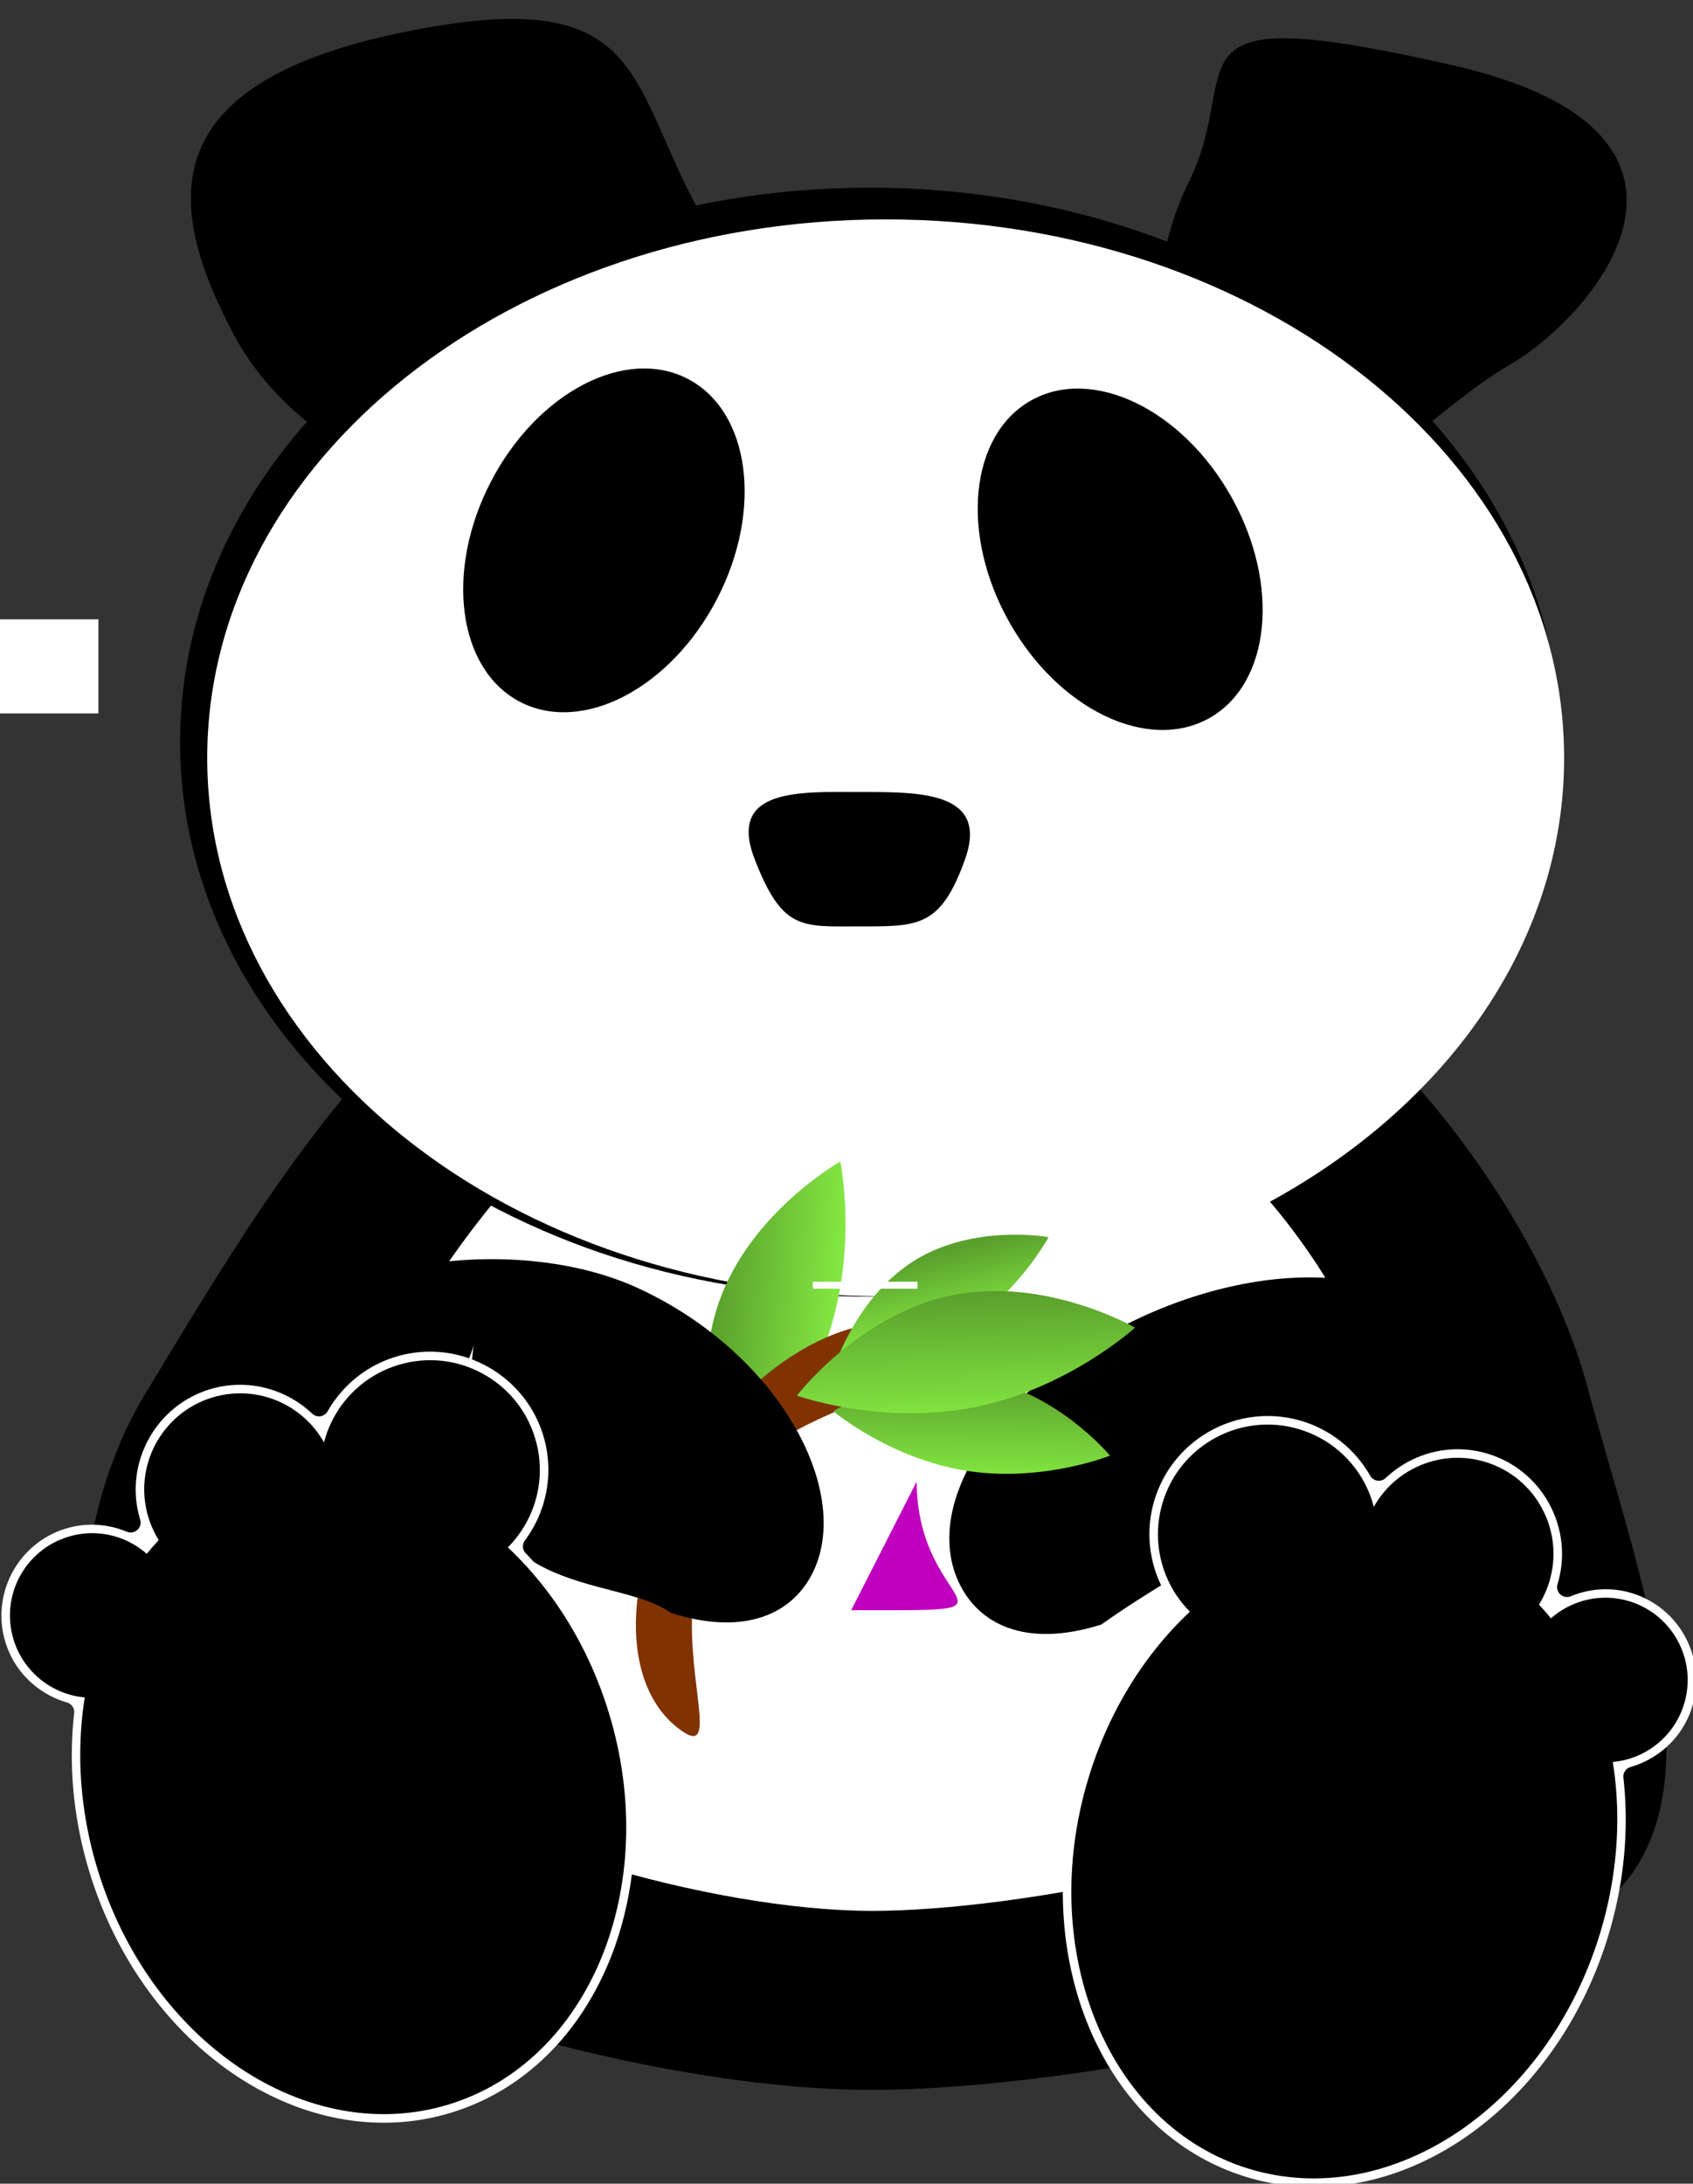
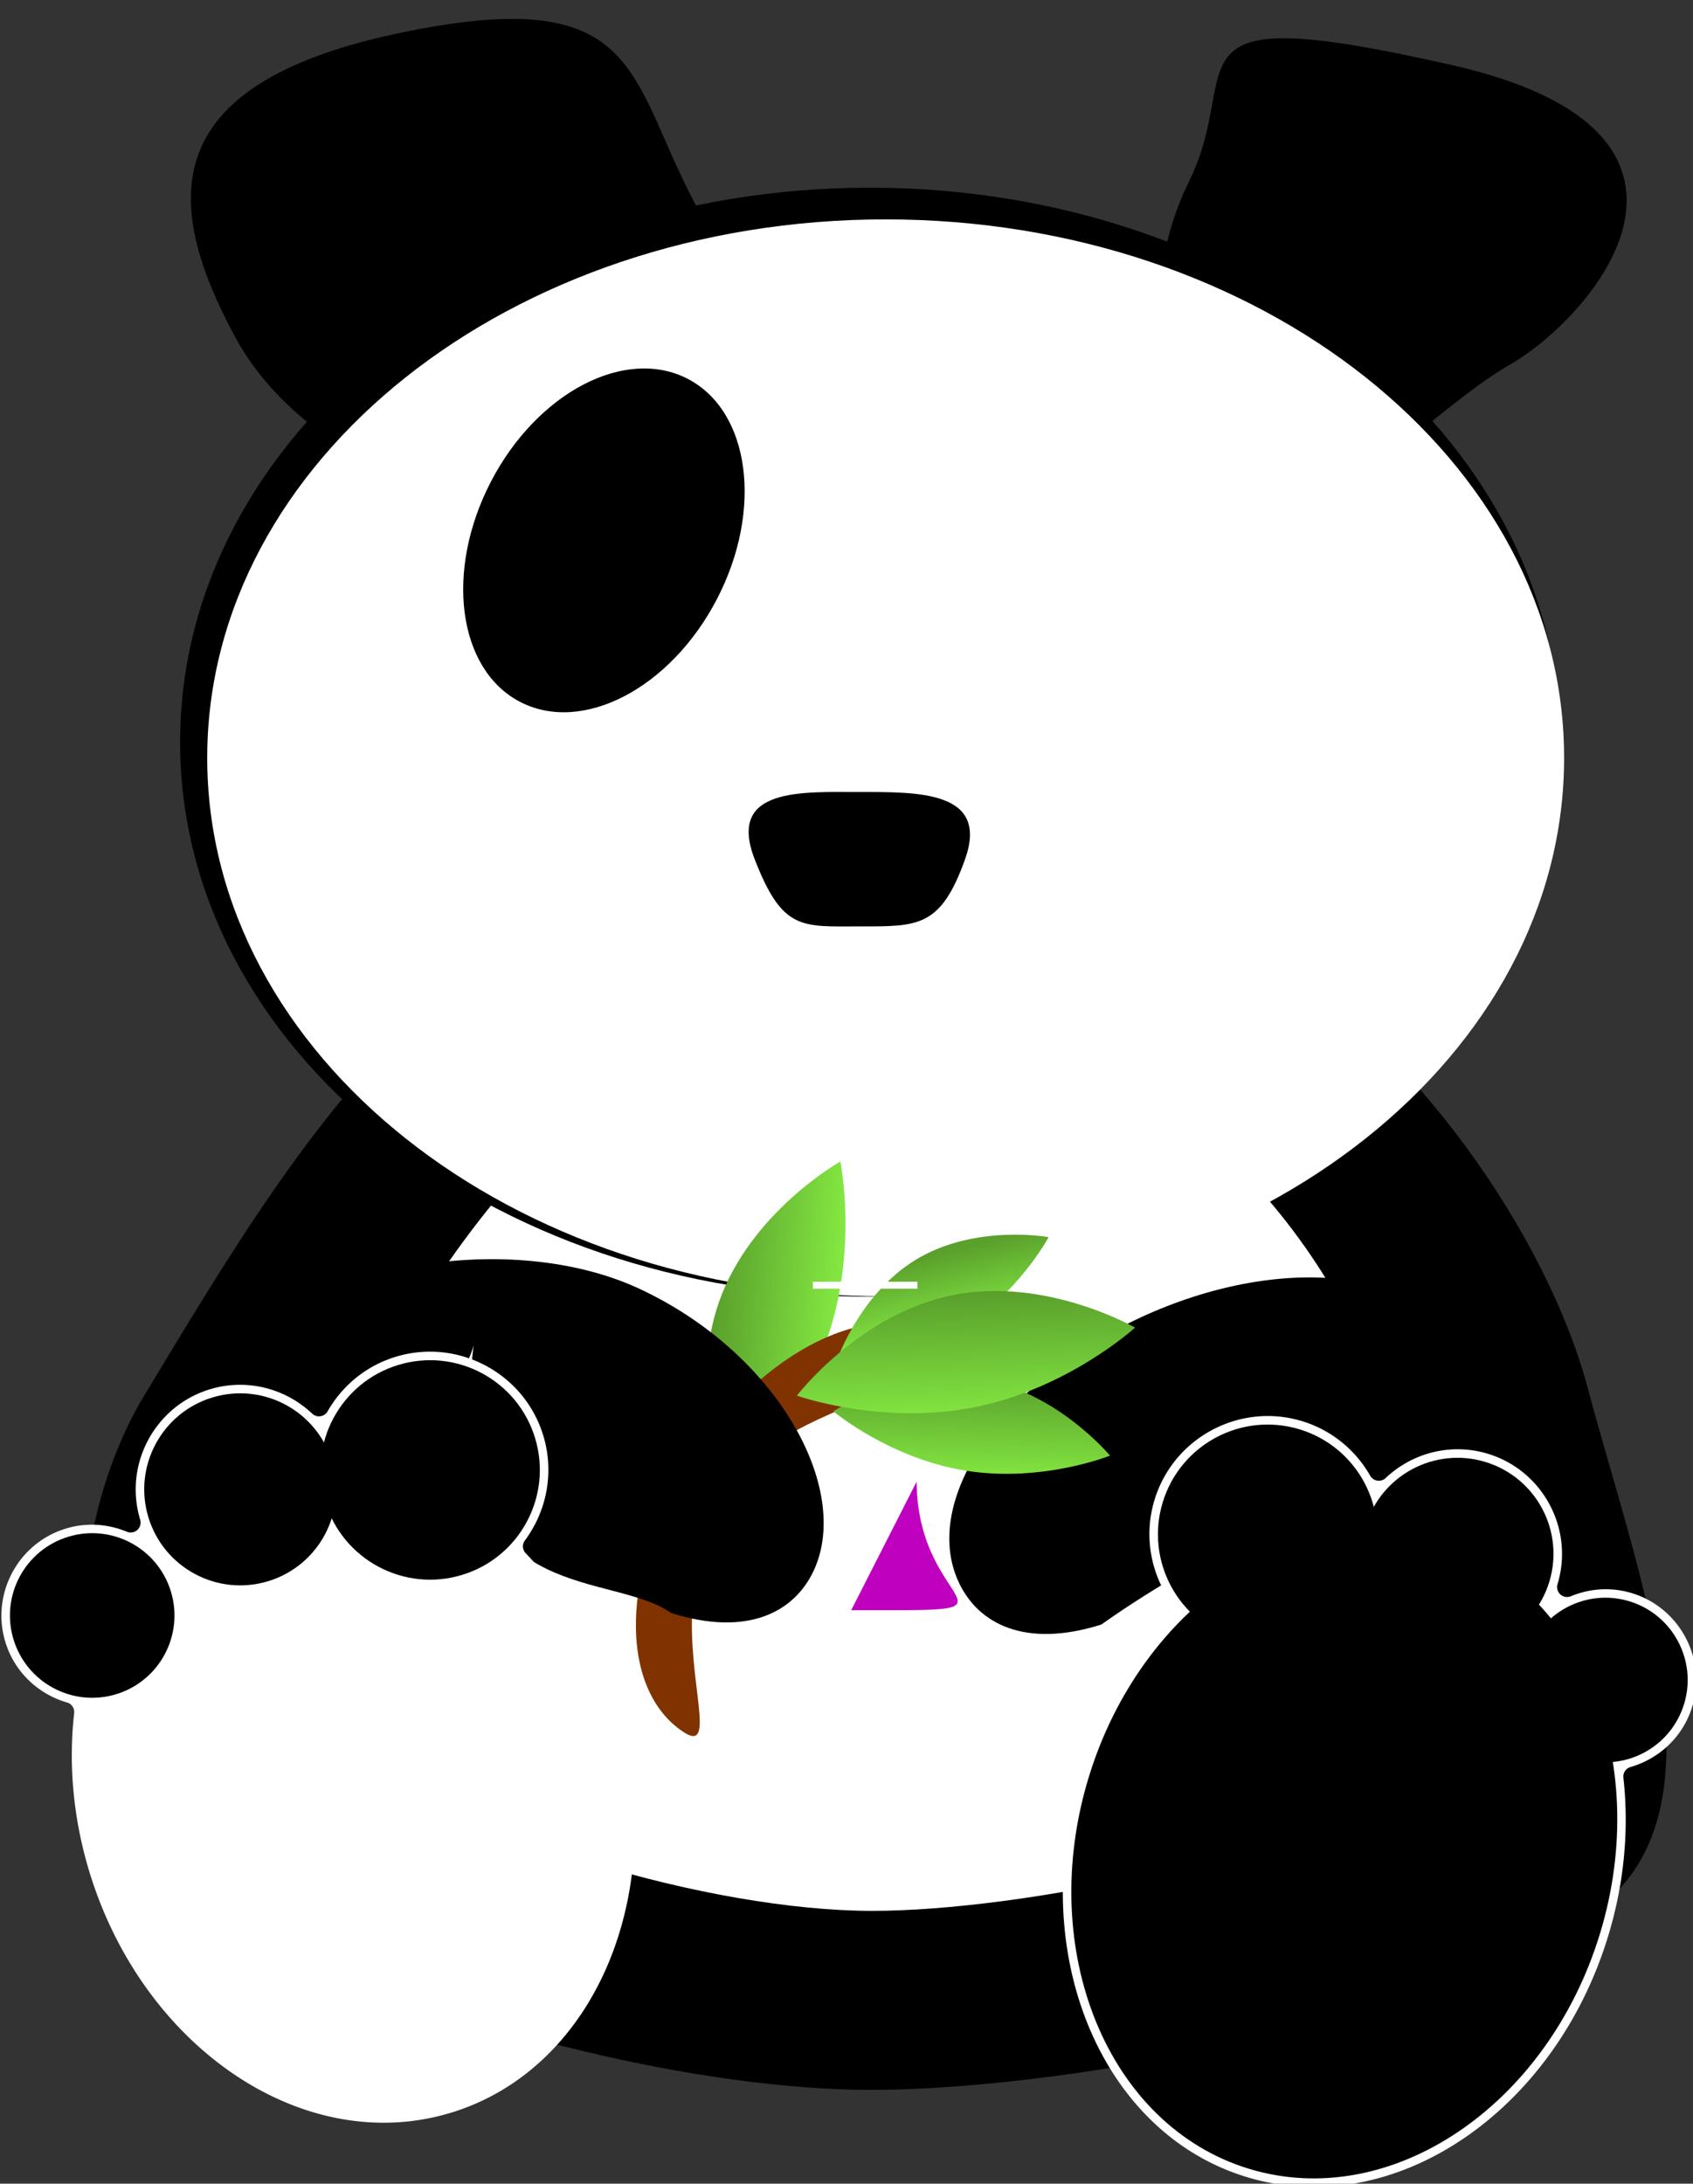
<svg xmlns="http://www.w3.org/2000/svg" xmlns:xlink="http://www.w3.org/1999/xlink" width="485.767" height="626.358">
  <rect width="100%" height="100%" fill="#333333" stroke="none" />
  <defs>
    <linearGradient id="linearGradient3786">
      <stop offset="0" id="stop3788" stop-color="#f0f0f0" />
      <stop offset="1" id="stop3790" stop-color="#ffffff" />
    </linearGradient>
    <linearGradient id="linearGradient3673">
      <stop offset="0" id="stop3675" stop-color="#5aa02c" />
      <stop offset="1" id="stop3677" stop-color="#83e741" />
    </linearGradient>
    <linearGradient xlink:href="#linearGradient3673" id="linearGradient3683" x1="0.518" y1="0.101" x2="0.47" y2="0.964" />
    <linearGradient xlink:href="#linearGradient3673" id="linearGradient3687" x1="0.458" y1="0.119" x2="0.518" y2="0.955" />
    <linearGradient xlink:href="#linearGradient3673" id="linearGradient3691" x1="0.391" y1="0.244" x2="0.572" y2="0.738" />
    <linearGradient xlink:href="#linearGradient3673" id="linearGradient3695" x1="0.151" y1="0.45" x2="0.858" y2="0.556" />
  </defs>
  <g>
    <title>Layer 1</title>
    <g externalResourcesRequired="false" id="layer1">
      <path d="m455.468,397.792c14.84,55.607 40.718,120.173 3.55,149.229c-38.657,30.221 -149.096,52.424 -208.987,52.424c-64.809,0 -165.241,-29.551 -201.898,-62.935c-32.254,-29.374 -30.803,-96.421 -6.776,-136.176c47.33,-78.313 95.233,-161.379 212.709,-161.379c117.476,0 186.562,103.23 201.402,158.837z" id="path3652" fill="#000000" />
      <path id="path3655" d="m397.186,403.89c10.613,39.767 29.119,85.941 2.539,106.72c-27.646,21.612 -106.625,37.491 -149.456,37.491c-46.347,0 -118.17,-21.133 -144.385,-45.008c-23.067,-21.007 -22.029,-68.954 -4.846,-97.385c33.847,-56.005 68.105,-115.409 152.117,-115.409c84.012,0 133.418,73.825 144.031,113.591l0,0z" fill="#ffffff" />
      <path id="path2816" d="m447.567,212.889c0,87.842 -88.624,159.053 -197.947,159.053c-109.323,0 -197.946,-71.211 -197.946,-159.053c0,-87.843 88.623,-159.054 197.946,-159.054c109.323,0 197.947,71.211 197.947,159.054z" fill-rule="evenodd" fill="#000000" />
      <path id="path3590" d="m199.4,58.356c19.561,36.765 30.645,73.455 -14.717,84.418c-45.362,10.963 -97.993,-9.953 -117.553,-46.717c-19.561,-36.765 -23.645,-71.456 46.716,-86.419c70.362,-14.963 65.993,11.953 85.554,48.718z" fill="#000000" />
      <path d="m341.21,51.936c-16.224,32.933 -8.796,71.427 16.591,85.981c25.386,14.554 51.118,-19.345 75.341,-33.277c24.224,-13.933 69.149,-66.542 -16.59,-85.982c-85.74,-19.44 -59.119,0.345 -75.342,33.278z" id="path3592" fill="#000000" />
      <path d="m448.784,217.389c0,85.306 -87.154,154.46 -194.664,154.46c-107.509,0 -194.663,-69.154 -194.663,-154.46c0,-85.306 87.154,-154.461 194.663,-154.461c107.51,0 194.664,69.155 194.664,154.461z" id="path3599" fill-rule="evenodd" fill="#ffffff" />
      <g id="g3645" transform="rotate(135 173.576 155.58) matrix(0.406 0 0 0.406 -63.653 878.817)">
        <path d="m461.225,-1741.05c14.998,47.39 82.037,68.44 149.735,47.01c67.699,-21.42 110.421,-77.21 95.423,-124.6c-14.999,-47.39 -82.037,-68.43 -149.736,-47.01c-67.698,21.43 -110.42,77.21 -95.422,124.6z" id="path3611" fill="#000000" />
        <g id="g3621" />
      </g>
      <g externalResourcesRequired="false" id="g3638">
-         <path transform="rotate(60 321.411 160.42)" id="path3613" d="m269.171,159.778c0.248,-20.196 23.838,-36.281 52.69,-35.926c28.852,0.354 52.04,17.014 51.791,37.21c-0.248,20.197 -23.838,36.281 -52.69,35.927c-28.852,-0.355 -52.04,-17.015 -51.791,-37.211z" fill="#000000" />
        <g id="g3626" transform="matrix(0.389 -0.118 -0.118 -0.389 834.419 -767.526)" />
      </g>
      <path id="path3634" d="m276.904,246.448c-7,19.644 -13.515,19.271 -30.186,19.271c-16.671,0 -22.186,1.373 -30.186,-19.271c-8,-20.644 13.515,-19.271 30.186,-19.271c16.671,0 37.186,-0.373 30.186,19.271z" fill="#000000" />
      <path d="m327.266,377.895c-39.726,18.397 -63.101,52.362 -52.215,75.869c5.605,12.103 19.198,19.073 40.938,12.214c16.582,-11.822 98.638,-65.49 121.902,-24.619c23.263,40.871 -31.471,-44.519 -16.583,-45.945c-0.384,-2.864 -1.178,-5.635 -2.399,-8.273c-10.886,-23.506 -51.917,-27.644 -91.643,-9.246z" id="path3657" fill="#000000" />
      <g id="g3714" transform="matrix(0.406 0 0 0.406 -68.297 878.817)">
        <path d="m762.099,-1343.97c0,0 12.791,62.37 -9.575,125.86c-22.366,63.49 -71.419,104.07 -71.419,104.07c0,0 -27.063,-67.39 -4.697,-130.88c22.367,-63.5 85.691,-99.05 85.691,-99.05z" id="path3693" fill="url(#linearGradient3695)" />
        <path d="m656.408,-1133.41c-50.79,77.53 -50.93,162.505 -5.051,192.558c23.624,15.474 2.571,-36.367 6.287,-88.788c-9.961,-50.06 9.457,-78.17 59.794,-115.8c29.736,-22.23 102.422,-42.55 127.579,-61.78c-3.896,-4.72 -8.425,-8.81 -13.573,-12.18c-45.88,-30.05 -124.246,8.45 -175.036,85.99z" id="path3664" fill="#803300" />
        <path d="m952.668,-1136.19c0,0 -47.991,19.28 -101.989,10.62c-53.998,-8.66 -93.555,-41.97 -93.555,-41.97c0,0 49.937,-31.42 103.935,-22.76c53.998,8.66 91.609,54.11 91.609,54.11z" id="path3681" fill="url(#linearGradient3683)" />
        <path d="m909.279,-1290.56c0,0 -21.611,40.58 -63.299,65.6c-41.688,25.02 -87.666,25 -87.666,25c0,0 15.988,-49.96 57.676,-74.97c41.687,-25.02 93.289,-15.63 93.289,-15.63z" id="path3689" fill="url(#linearGradient3691)" />
        <path id="path3685" d="m970.4,-1226.63c0,0 -47.039,42.9 -113.037,56.17c-65.997,13.26 -125.961,-8.12 -125.961,-8.12c0,0 44.057,-57.73 110.054,-71c65.997,-13.27 128.944,22.95 128.944,22.95z" fill="url(#linearGradient3687)" />
      </g>
      <path id="path3666" d="m183.288,369.584c39.726,18.397 61.101,57.363 50.215,80.869c-5.605,12.103 -19.197,19.073 -40.937,12.214c-16.583,-11.821 -59.638,-2.49 -57.902,-58.619c1.736,-56.129 11.471,26.481 -47.418,-11.945c-58.888,-38.426 9.178,9.365 2.399,-8.273c-6.779,-17.637 53.918,-32.644 93.643,-14.246z" fill="#000000" />
      <g externalResourcesRequired="false" id="g3748" transform="matrix(0.389 -0.118 0.118 0.389 -925.78 1165.42)">
        <g externalResourcesRequired="false" id="g3758">
          <path d="m2868.77,-1101.3c-40.63,0 -73.78,33.15 -73.78,73.78a7.013,7.013 0 0 1 -11.44,5.41c-11.12,-9.13 -25.21,-14.66 -40.59,-14.66c-35.28,0 -64.09,28.81 -64.09,64.095c0,22.445 11.68,42.128 29.28,53.594a7.013,7.013 0 0 1 2.62,8.656c-14.16,32.898 -22.22,70.238 -22.22,109.875c0,130.261 86.5,237.125 194.75,237.125c108.26,0 194.72,-106.865 194.72,-237.125c0,-45.98 -10.83,-88.887 -29.5,-125.313a7.013,7.013 0 0 1 2.06,-8.812c20.55,-15.225 33.91,-39.579 33.91,-67.035c0,-45.98 -37.48,-83.47 -83.47,-83.47c-22.15,0 -42.27,8.72 -57.25,22.88a7.013,7.013 0 0 1 -10.9,-1.63c-12.73,-22.3 -36.67,-37.37 -64.1,-37.37z" id="path3756" fill="#ffffff" />
-           <path id="path3697" d="m3072,-800.55c0,127.628 -84.49,231.09 -188.71,231.09c-104.22,0 -188.71,-103.462 -188.71,-231.09c0,-127.627 84.49,-231.09 188.71,-231.09c104.22,0 188.71,103.463 188.71,231.09z" fill="#000000" />
          <path id="path3701" d="m2801.03,-972.686c0,32.068 -25.99,58.065 -58.06,58.065c-32.07,0 -58.06,-25.997 -58.06,-58.065c0,-32.064 25.99,-58.064 58.06,-58.064c32.07,0 58.06,26 58.06,58.064z" fill="#000000" />
          <path d="m2936.52,-1027.52c0,37.408 -30.33,67.737 -67.74,67.737c-37.42,0 -67.75,-30.329 -67.75,-67.737c0,-37.42 30.33,-67.75 67.75,-67.75c37.41,0 67.74,30.33 67.74,67.75z" id="path3703" fill="#000000" />
          <path id="path3705" d="m3078.45,-1001.72c0,42.759 -34.66,77.421 -77.42,77.421c-42.75,0 -77.41,-34.662 -77.41,-77.421c0,-42.76 34.66,-77.42 77.41,-77.42c42.76,0 77.42,34.66 77.42,77.42z" fill="#000000" />
        </g>
        <g externalResourcesRequired="false" id="g3766" transform="matrix(-0.831 -0.556 -0.556 0.831 3194.18 1023.12)">
          <path id="path3768" d="m575.576,-1803.85c-40.635,0 -73.781,33.15 -73.781,73.79a7.013,7.013 0 0 1 -11.438,5.4c-11.124,-9.13 -25.21,-14.65 -40.594,-14.65c-35.284,0 -64.093,28.81 -64.093,64.09c0,22.45 11.683,42.13 29.281,53.59a7.013,7.013 0 0 1 2.625,8.66c-14.158,32.9 -22.219,70.24 -22.219,109.87c0,130.27 86.495,237.13 194.75,237.13c108.255,0 194.719,-106.87 194.719,-237.13c0,-45.98 -10.837,-88.88 -29.5,-125.31a7.013,7.013 0 0 1 2.062,-8.81c20.545,-15.22 33.907,-39.58 33.907,-67.03c0,-45.99 -37.485,-83.47 -83.469,-83.47c-22.156,0 -42.274,8.72 -57.25,22.87a7.013,7.013 0 0 1 -10.906,-1.62c-12.722,-22.31 -36.669,-37.38 -64.094,-37.38z" fill="#ffffff" />
          <path d="m778.806,-1503.09c0,127.62 -84.488,231.08 -188.71,231.08c-104.222,0 -188.71,-103.46 -188.71,-231.08c0,-127.63 84.488,-231.09 188.71,-231.09c104.222,0 188.71,103.46 188.71,231.09z" id="path3770" fill="#000000" />
          <path d="m507.838,-1675.23c0,32.07 -25.997,58.06 -58.065,58.06c-32.068,0 -58.064,-25.99 -58.064,-58.06c0,-32.07 25.996,-58.07 58.064,-58.07c32.069,0 58.065,26 58.065,58.07z" id="path3774" fill="#000000" />
          <path id="path3776" d="m643.322,-1730.07c0,37.41 -30.329,67.74 -67.742,67.74c-37.413,0 -67.742,-30.33 -67.742,-67.74c0,-37.41 30.329,-67.74 67.742,-67.74c37.413,0 67.742,30.33 67.742,67.74z" fill="#000000" />
          <path d="m785.257,-1704.26c0,42.75 -34.662,77.42 -77.419,77.42c-42.758,0 -77.419,-34.67 -77.419,-77.42c0,-42.76 34.661,-77.42 77.419,-77.42c42.757,0 77.419,34.66 77.419,77.42z" id="path3778" fill="#000000" />
        </g>
      </g>
    </g>
    <path id="svg_1" d="m244.233,461.856c55,0.068 19,1.157 18.767,-36.856l-18.767,36.856z" stroke-linecap="null" stroke-linejoin="null" stroke-dasharray="null" stroke-width="null" fill="#bf00bf" />
    <path id="svg_2" d="m233.233,367.642l30,0l0,2l-30,0l0,-2z" stroke-linecap="null" stroke-linejoin="null" stroke-dasharray="null" stroke-width="null" fill="#ffffff" />
-     <rect id="svg_3" height="27" width="107" y="177.642" x="-78.767" stroke-linecap="null" stroke-linejoin="null" stroke-dasharray="null" stroke-width="null" fill="#ffffff" />
  </g>
</svg>